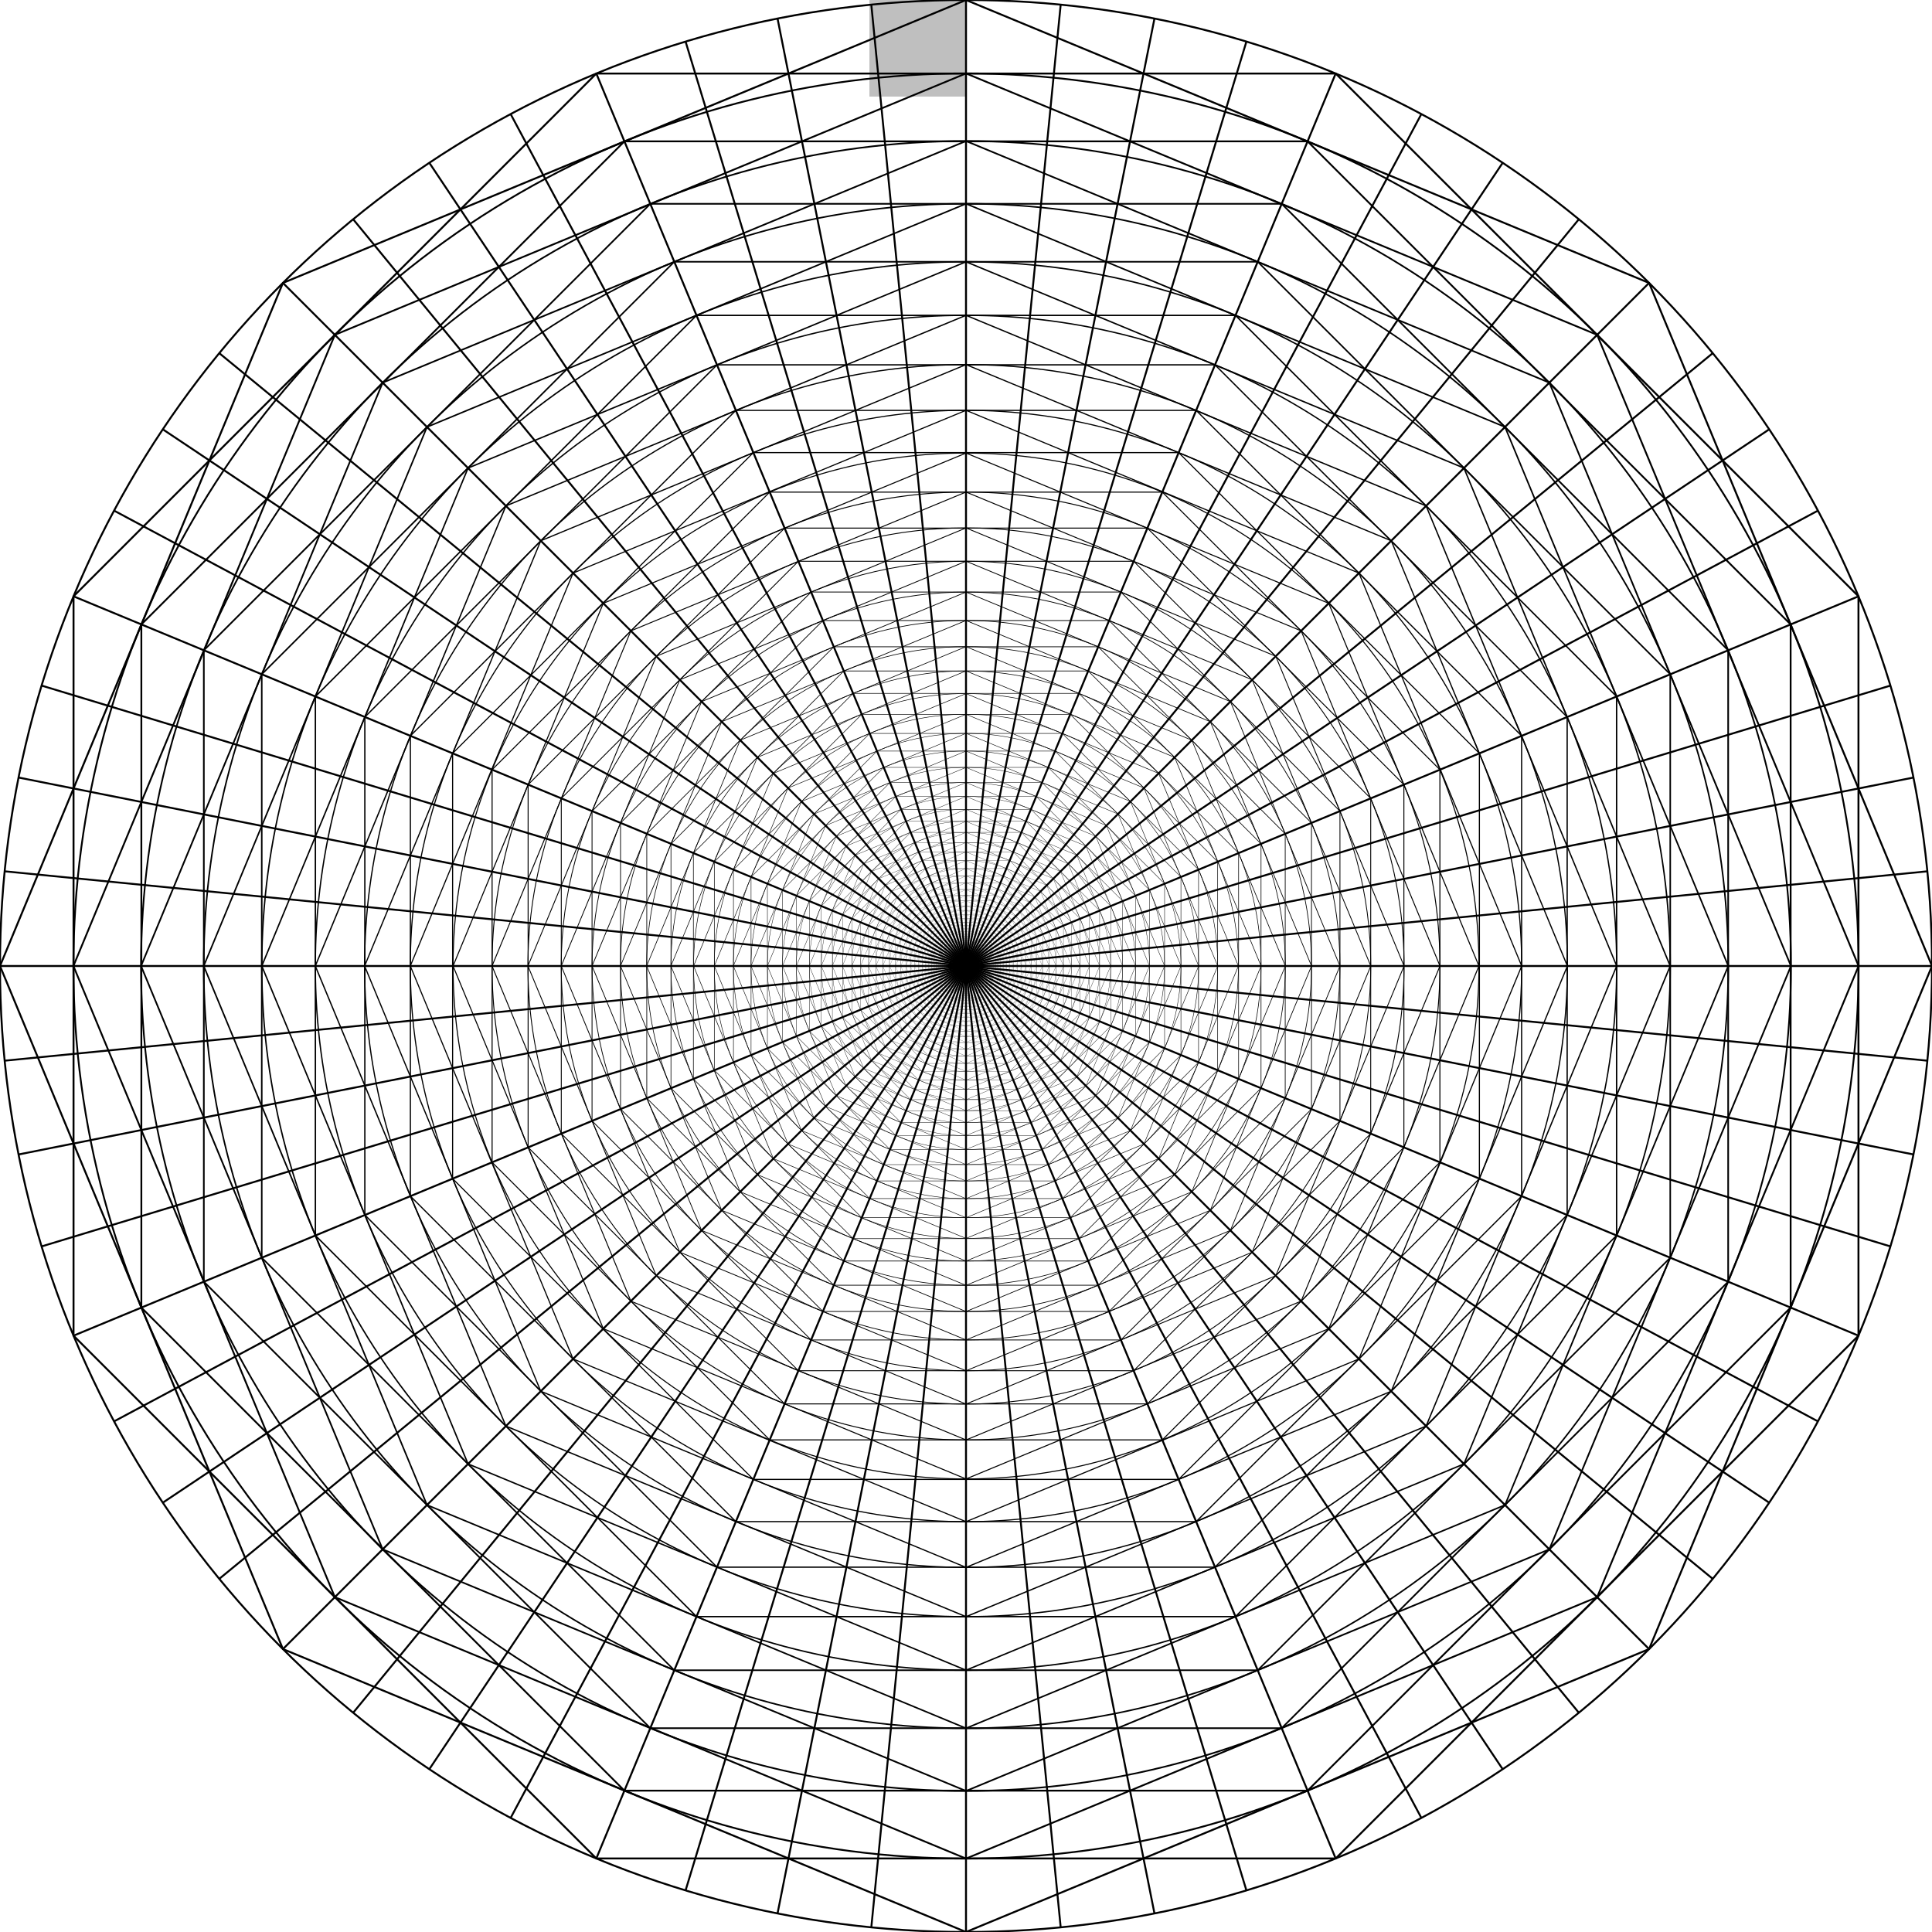
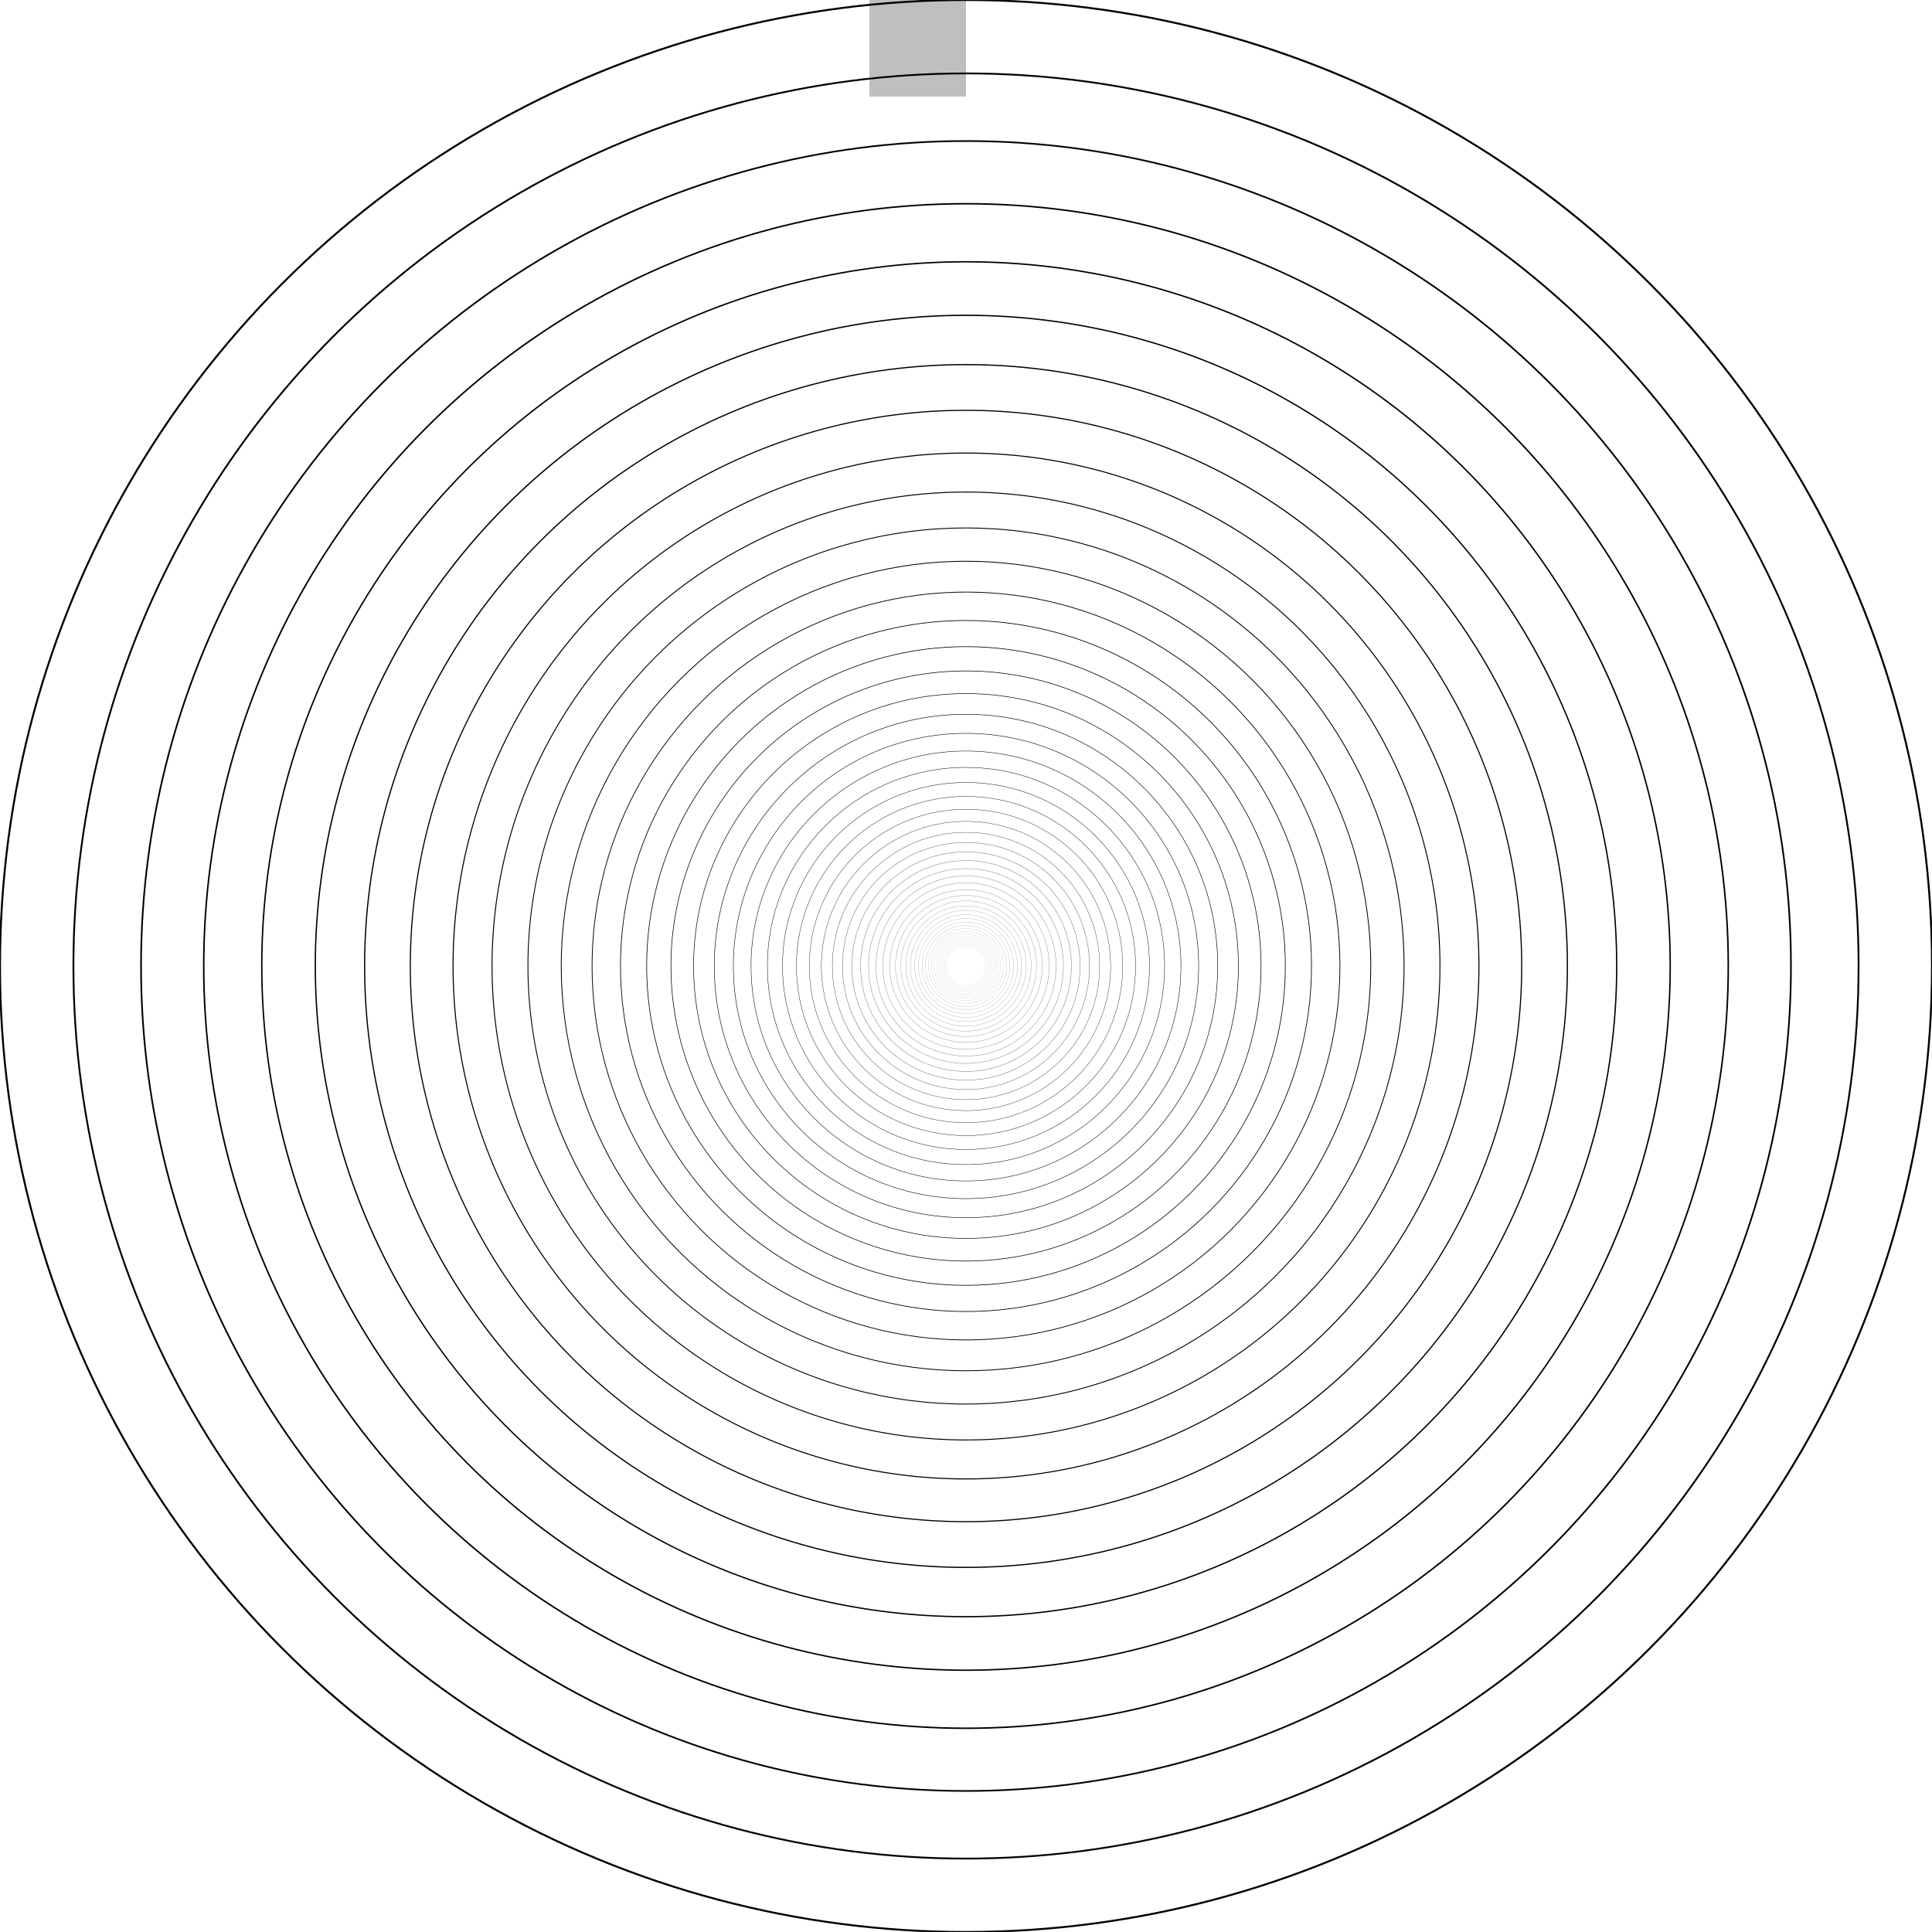
<svg xmlns="http://www.w3.org/2000/svg" xmlns:xlink="http://www.w3.org/1999/xlink" viewBox="-500 -500 1000 1000">
  <g fill="none" stroke="#000">
    <g id="h">
      <g id="g">
        <g id="f">
          <g id="e">
            <g id="d">
              <g id="c">
                <g id="b">
-                   <path id="a" d="M0-500l-353.553 146.447L-500 0l146.447 353.553L0 500l353.553-146.447L500 0 353.553-353.553z" />
                  <use xlink:href="#a" transform="rotate(22.5)" />
                  <circle r="500" />
                </g>
                <use xlink:href="#b" transform="scale(.924)" />
              </g>
              <use xlink:href="#c" transform="scale(.854)" />
            </g>
            <use xlink:href="#d" transform="scale(.729)" />
          </g>
          <use xlink:href="#e" transform="scale(.531)" />
        </g>
        <use xlink:href="#f" transform="scale(.282)" />
      </g>
      <use xlink:href="#g" transform="scale(.079)" />
    </g>
    <use xlink:href="#h" transform="scale(.006)" />
    <g id="m">
      <g id="l">
        <g id="k">
          <g id="j">
-             <path id="i" d="M0-500V500" />
            <use xlink:href="#i" transform="rotate(90)" />
          </g>
          <use xlink:href="#j" transform="rotate(45)" />
        </g>
        <use xlink:href="#k" transform="rotate(22.5)" />
      </g>
      <use xlink:href="#l" transform="rotate(11.25)" />
    </g>
    <use xlink:href="#m" transform="rotate(5.625)" />
  </g>
  <path fill-opacity=".25" d="M0-500h-50v50H0z" />
</svg>